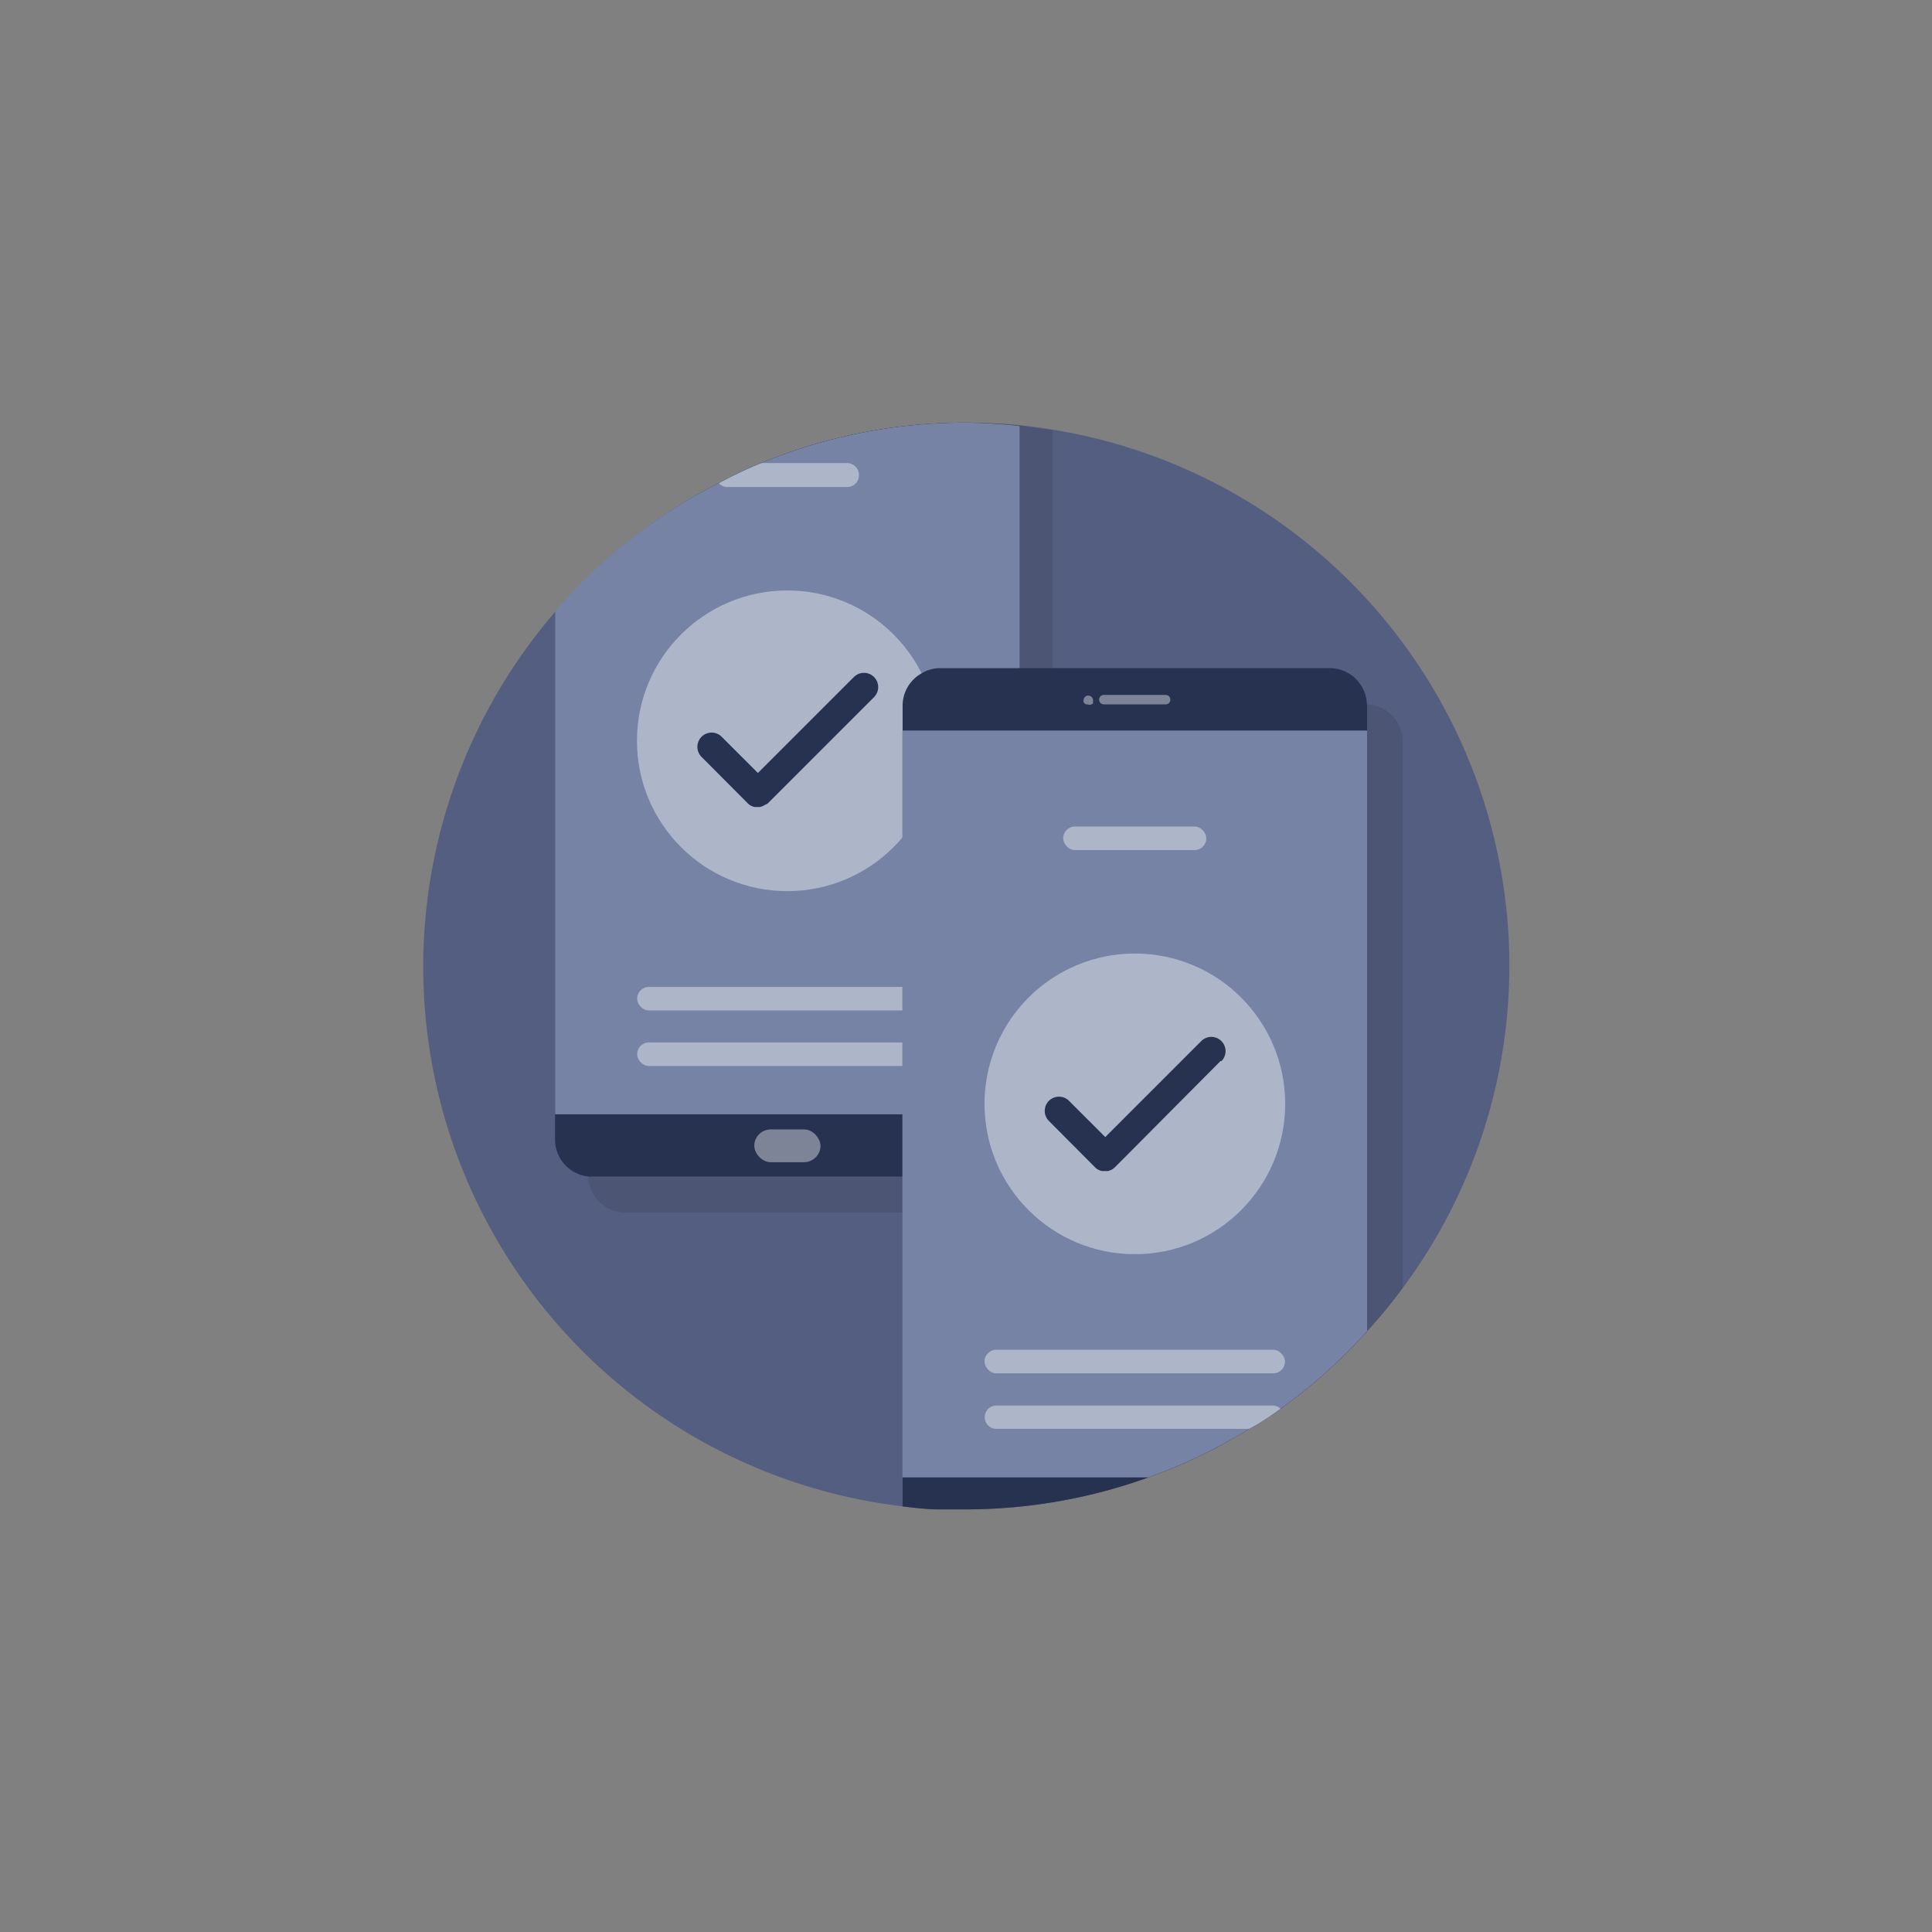
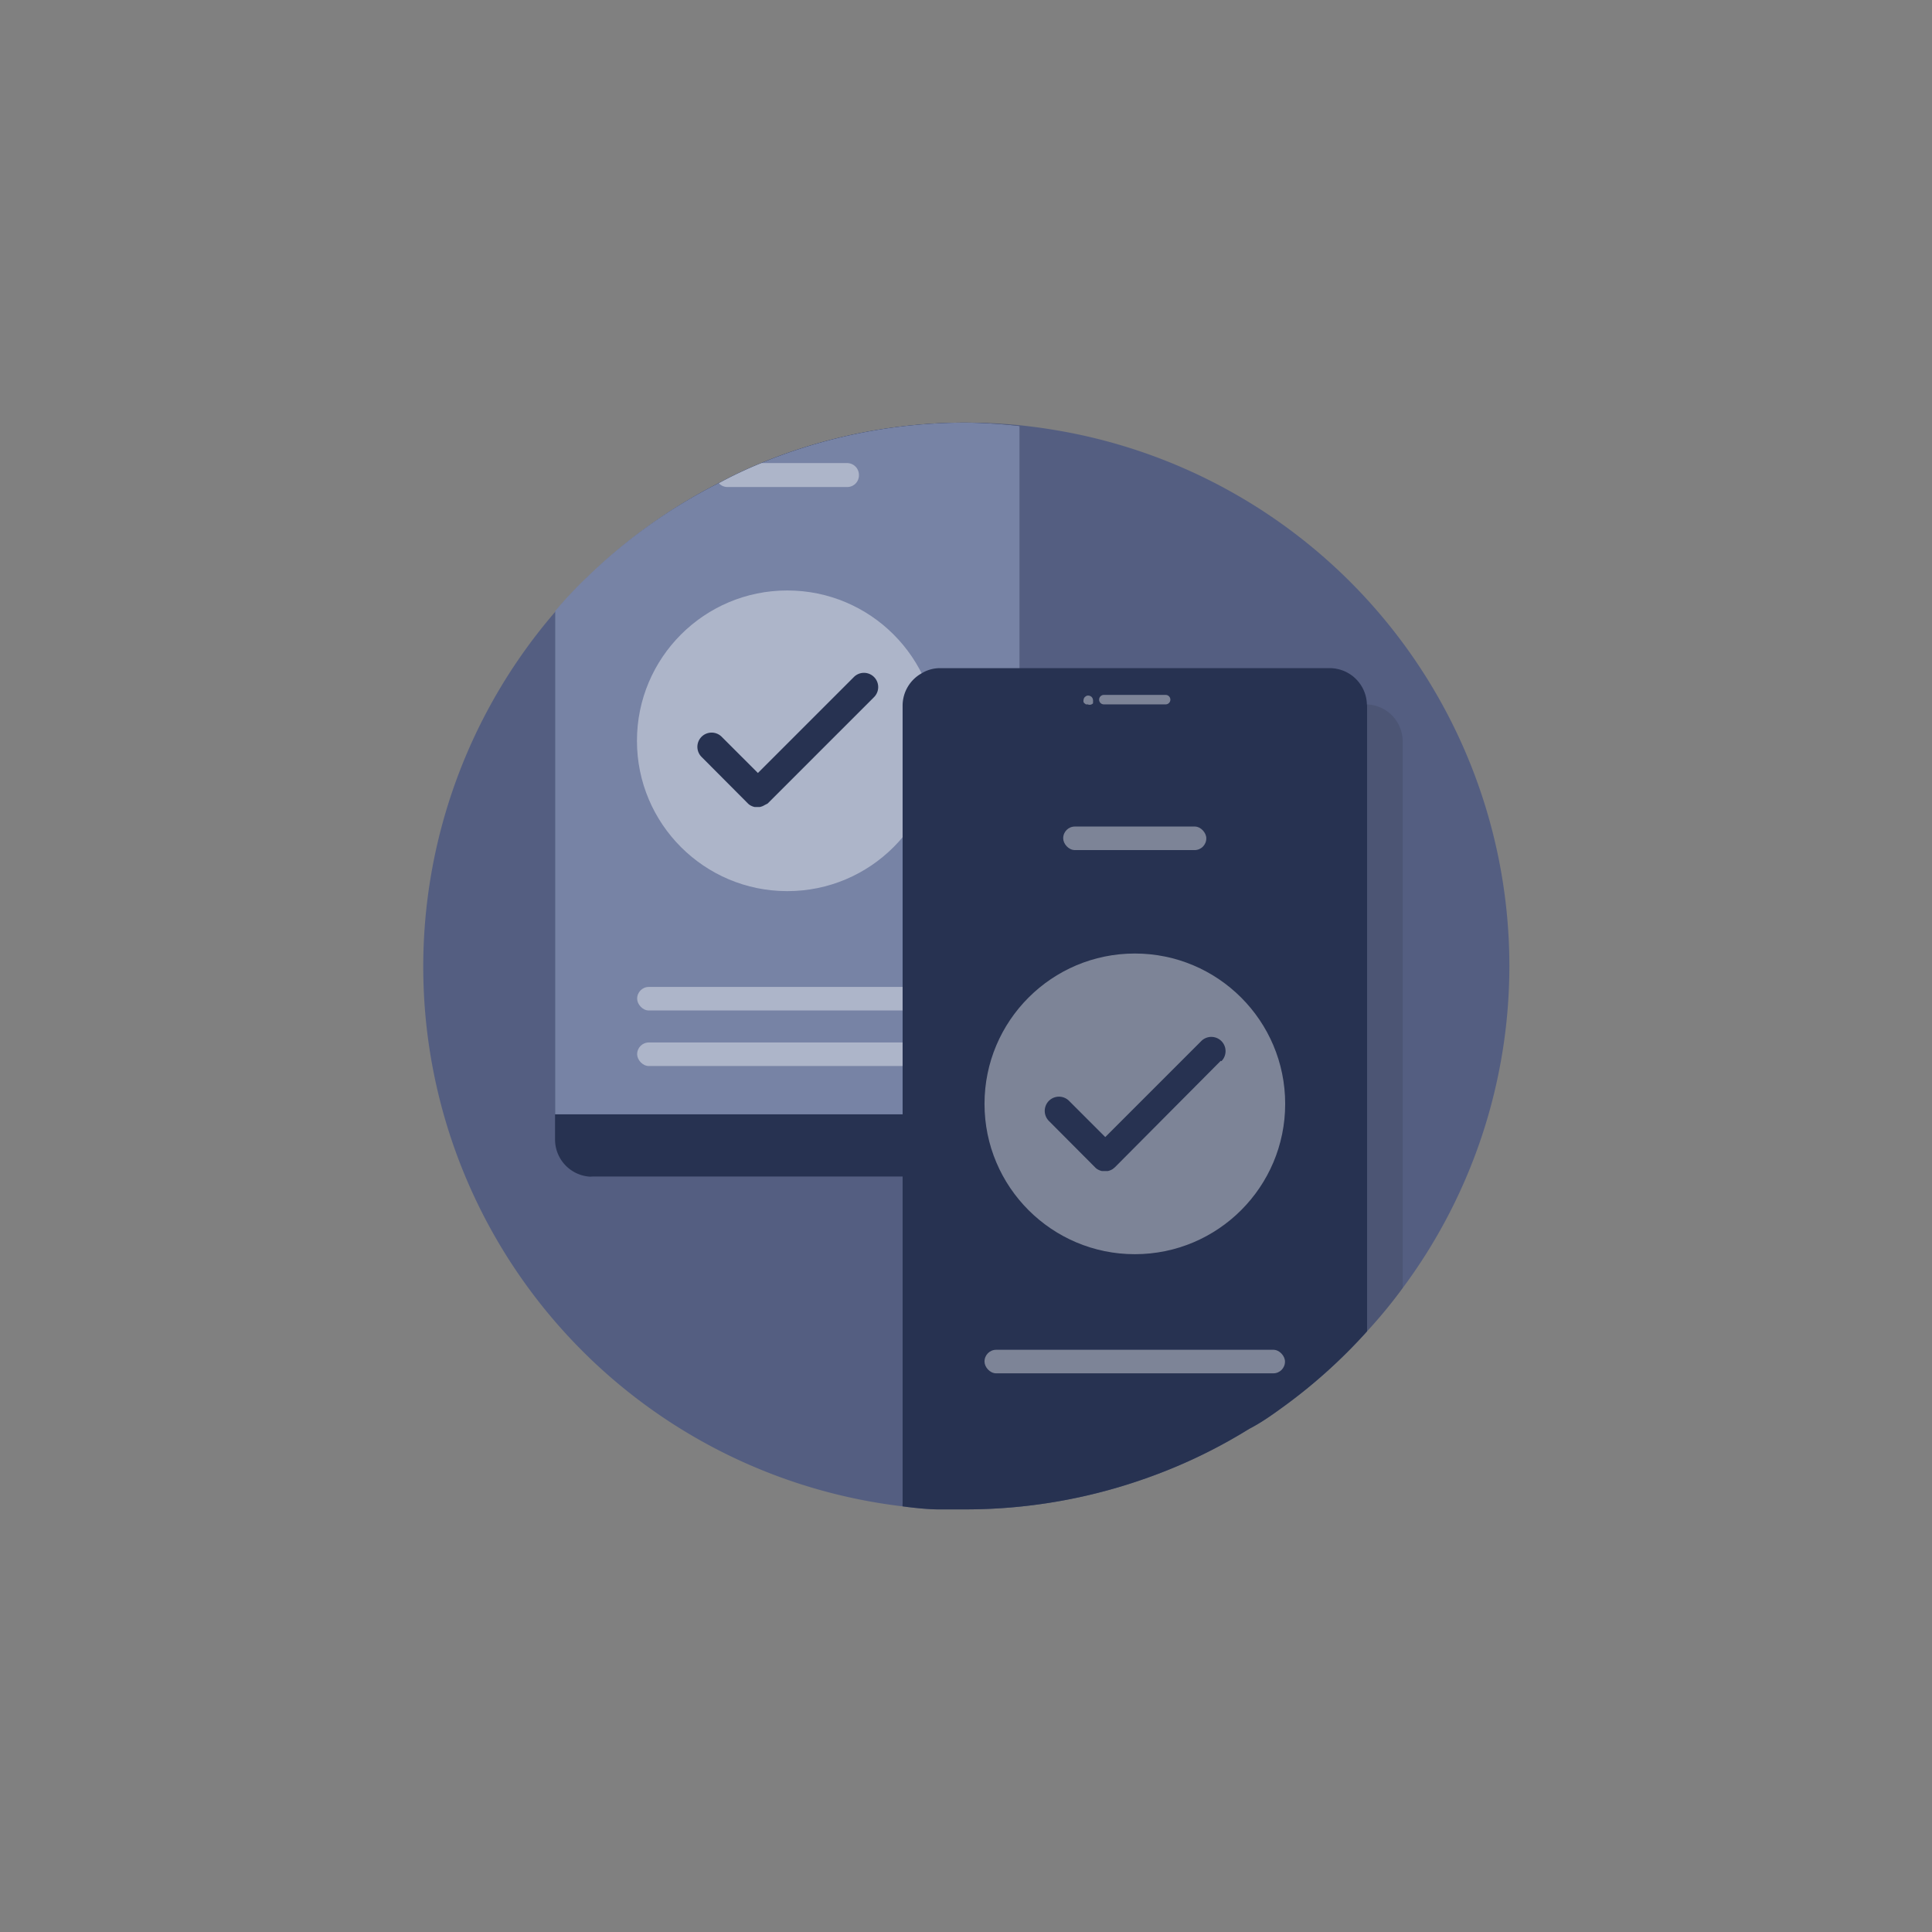
<svg xmlns="http://www.w3.org/2000/svg" id="Layer_1" data-name="Layer 1" viewBox="0 0 96 96">
  <rect x="0" y="0" width="96" height="96" fill="#808080" stroke="none" />
  <defs>
    <style>.cls-1{fill:#545e81;}.cls-2{opacity:0.1;}.cls-3{fill:#273251;}.cls-4{fill:#7783a5;}.cls-5,.cls-7{fill:#fff;}.cls-5,.cls-6{opacity:0.4;}</style>
  </defs>
  <title>Mobile SDKs</title>
  <path class="cls-1" d="M75,48A26.82,26.82,0,0,1,69.7,64a24.35,24.35,0,0,1-1.77,2.15A26.53,26.53,0,0,1,63.63,70c-.51.37-1,.71-1.56,1a26.15,26.15,0,0,1-5,2.41A26.83,26.83,0,0,1,48,75c-.46,0-.93,0-1.39,0s-1.18-.07-1.76-.15A27,27,0,0,1,27.58,30.41a20.72,20.72,0,0,1,1.64-1.74A26.62,26.62,0,0,1,35.72,24a20.35,20.35,0,0,1,2.12-1A26.63,26.63,0,0,1,48,21a26.22,26.22,0,0,1,2.67.13c.56.06,1.1.13,1.64.22A27,27,0,0,1,75,48Z" />
-   <path class="cls-2" d="M52.31,21.39v37a1.84,1.84,0,0,1-1.22,1.74,1.73,1.73,0,0,1-.64.12H31.08a1.84,1.84,0,0,1-1.85-1.79.17.17,0,0,1,0-.07V28.67A26.62,26.62,0,0,1,35.72,24a20.35,20.35,0,0,1,2.12-1A26.63,26.63,0,0,1,48,21a26.22,26.22,0,0,1,2.67.13C51.23,21.23,51.77,21.3,52.31,21.39Z" />
  <path class="cls-3" d="M50.67,21.17V56.6a1.82,1.82,0,0,1-1,1.61,1.78,1.78,0,0,1-.91.25H29.44a.75.75,0,0,1-.21,0,1.85,1.85,0,0,1-1.65-1.84V30.41a20.72,20.72,0,0,1,1.64-1.74A26.62,26.62,0,0,1,35.72,24a20.35,20.35,0,0,1,2.12-1A26.63,26.63,0,0,1,48,21,26.22,26.22,0,0,1,50.67,21.17Z" />
  <path class="cls-4" d="M50.67,21.17v34.2H27.58v-25a20.72,20.72,0,0,1,1.64-1.74A26.62,26.62,0,0,1,35.72,24a20.35,20.35,0,0,1,2.12-1A26.63,26.63,0,0,1,48,21,26.22,26.22,0,0,1,50.67,21.17Z" />
-   <rect class="cls-5" x="37.48" y="56.12" width="3.29" height="1.63" rx="0.82" ry="0.82" />
  <g class="cls-6">
    <circle class="cls-7" cx="39.12" cy="36.81" r="7.47" />
  </g>
  <path class="cls-3" d="M43.4,34.67l-5.26,5.26L38,40a.77.77,0,0,1-.25.1H37.5a.72.72,0,0,1-.21-.08.55.55,0,0,1-.14-.11h0l-2.29-2.3a.7.7,0,0,1,1-1l1.8,1.8,4.77-4.77a.7.7,0,0,1,1,1Z" />
  <path class="cls-3" d="M38,40a.68.68,0,0,1-.25.1A.77.77,0,0,0,38,40Z" />
  <rect class="cls-5" x="31.66" y="49.04" width="14.93" height="1.17" rx="0.58" ry="0.58" />
  <path class="cls-5" d="M42.68,23.62a.58.58,0,0,1-.59.58H36.15a.57.57,0,0,1-.43-.19,20.35,20.35,0,0,1,2.12-1h4.25A.59.59,0,0,1,42.68,23.62Z" />
  <rect class="cls-5" x="31.66" y="51.8" width="14.93" height="1.17" rx="0.58" ry="0.58" />
  <path class="cls-2" d="M69.7,36.83V64a24.35,24.35,0,0,1-1.77,2.15A26.53,26.53,0,0,1,63.63,70c-.51.37-1,.71-1.56,1a26.15,26.15,0,0,1-5,2.41A26.83,26.83,0,0,1,48,75c-.46,0-.93,0-1.39,0V36.83a1.59,1.59,0,0,1,.09-.53A1.82,1.82,0,0,1,48.47,35H67.92A1.85,1.85,0,0,1,69.7,36.83Z" />
  <path class="cls-3" d="M67.93,35.07V66.15A26.53,26.53,0,0,1,63.63,70c-.51.37-1,.71-1.56,1a26.15,26.15,0,0,1-5,2.41A26.83,26.83,0,0,1,48,75c-.46,0-.93,0-1.39,0s-1.18-.07-1.76-.15a.66.66,0,0,1,0-.14V35.07a1.84,1.84,0,0,1,.94-1.61,1.74,1.74,0,0,1,.93-.26H66.07A1.85,1.85,0,0,1,67.92,35,.28.28,0,0,1,67.93,35.07Z" />
-   <path class="cls-4" d="M67.93,36.3V66.15A26.53,26.53,0,0,1,63.63,70c-.51.37-1,.71-1.56,1a26.15,26.15,0,0,1-5,2.41H44.84V36.3Z" />
  <g class="cls-6">
    <path class="cls-7" d="M57.92,35H54.85a.23.23,0,1,1,0-.47h3.07a.23.23,0,1,1,0,.47Z" />
  </g>
  <g class="cls-6">
    <path class="cls-7" d="M54.05,35l-.09,0-.07-.05a.16.16,0,0,1-.05-.07.19.19,0,0,1,0-.09.24.24,0,0,1,.07-.16l.07-.05a.25.25,0,0,1,.26.05.24.24,0,0,1,.07.16.19.19,0,0,1,0,.09.2.2,0,0,1,0,.07A.23.23,0,0,1,54.05,35Z" />
  </g>
  <g class="cls-6">
    <circle class="cls-7" cx="56.39" cy="54.85" r="7.47" />
  </g>
  <path class="cls-3" d="M60.66,52.71,55.4,58l-.11.09a.77.77,0,0,1-.25.1h-.28a.72.72,0,0,1-.21-.08.55.55,0,0,1-.14-.11h0l-2.29-2.3a.7.7,0,1,1,1-1l1.8,1.8,4.77-4.77a.7.7,0,0,1,1,1Z" />
-   <path class="cls-3" d="M55.29,58.06a.68.68,0,0,1-.25.1A.77.77,0,0,0,55.29,58.06Z" />
  <rect class="cls-5" x="48.92" y="67.07" width="14.93" height="1.17" rx="0.58" ry="0.58" />
  <rect class="cls-5" x="52.83" y="41.07" width="7.11" height="1.17" rx="0.58" ry="0.58" />
-   <path class="cls-5" d="M63.63,70c-.51.37-1,.71-1.56,1H49.51a.58.58,0,1,1,0-1.16H63.27A.57.57,0,0,1,63.63,70Z" />
</svg>